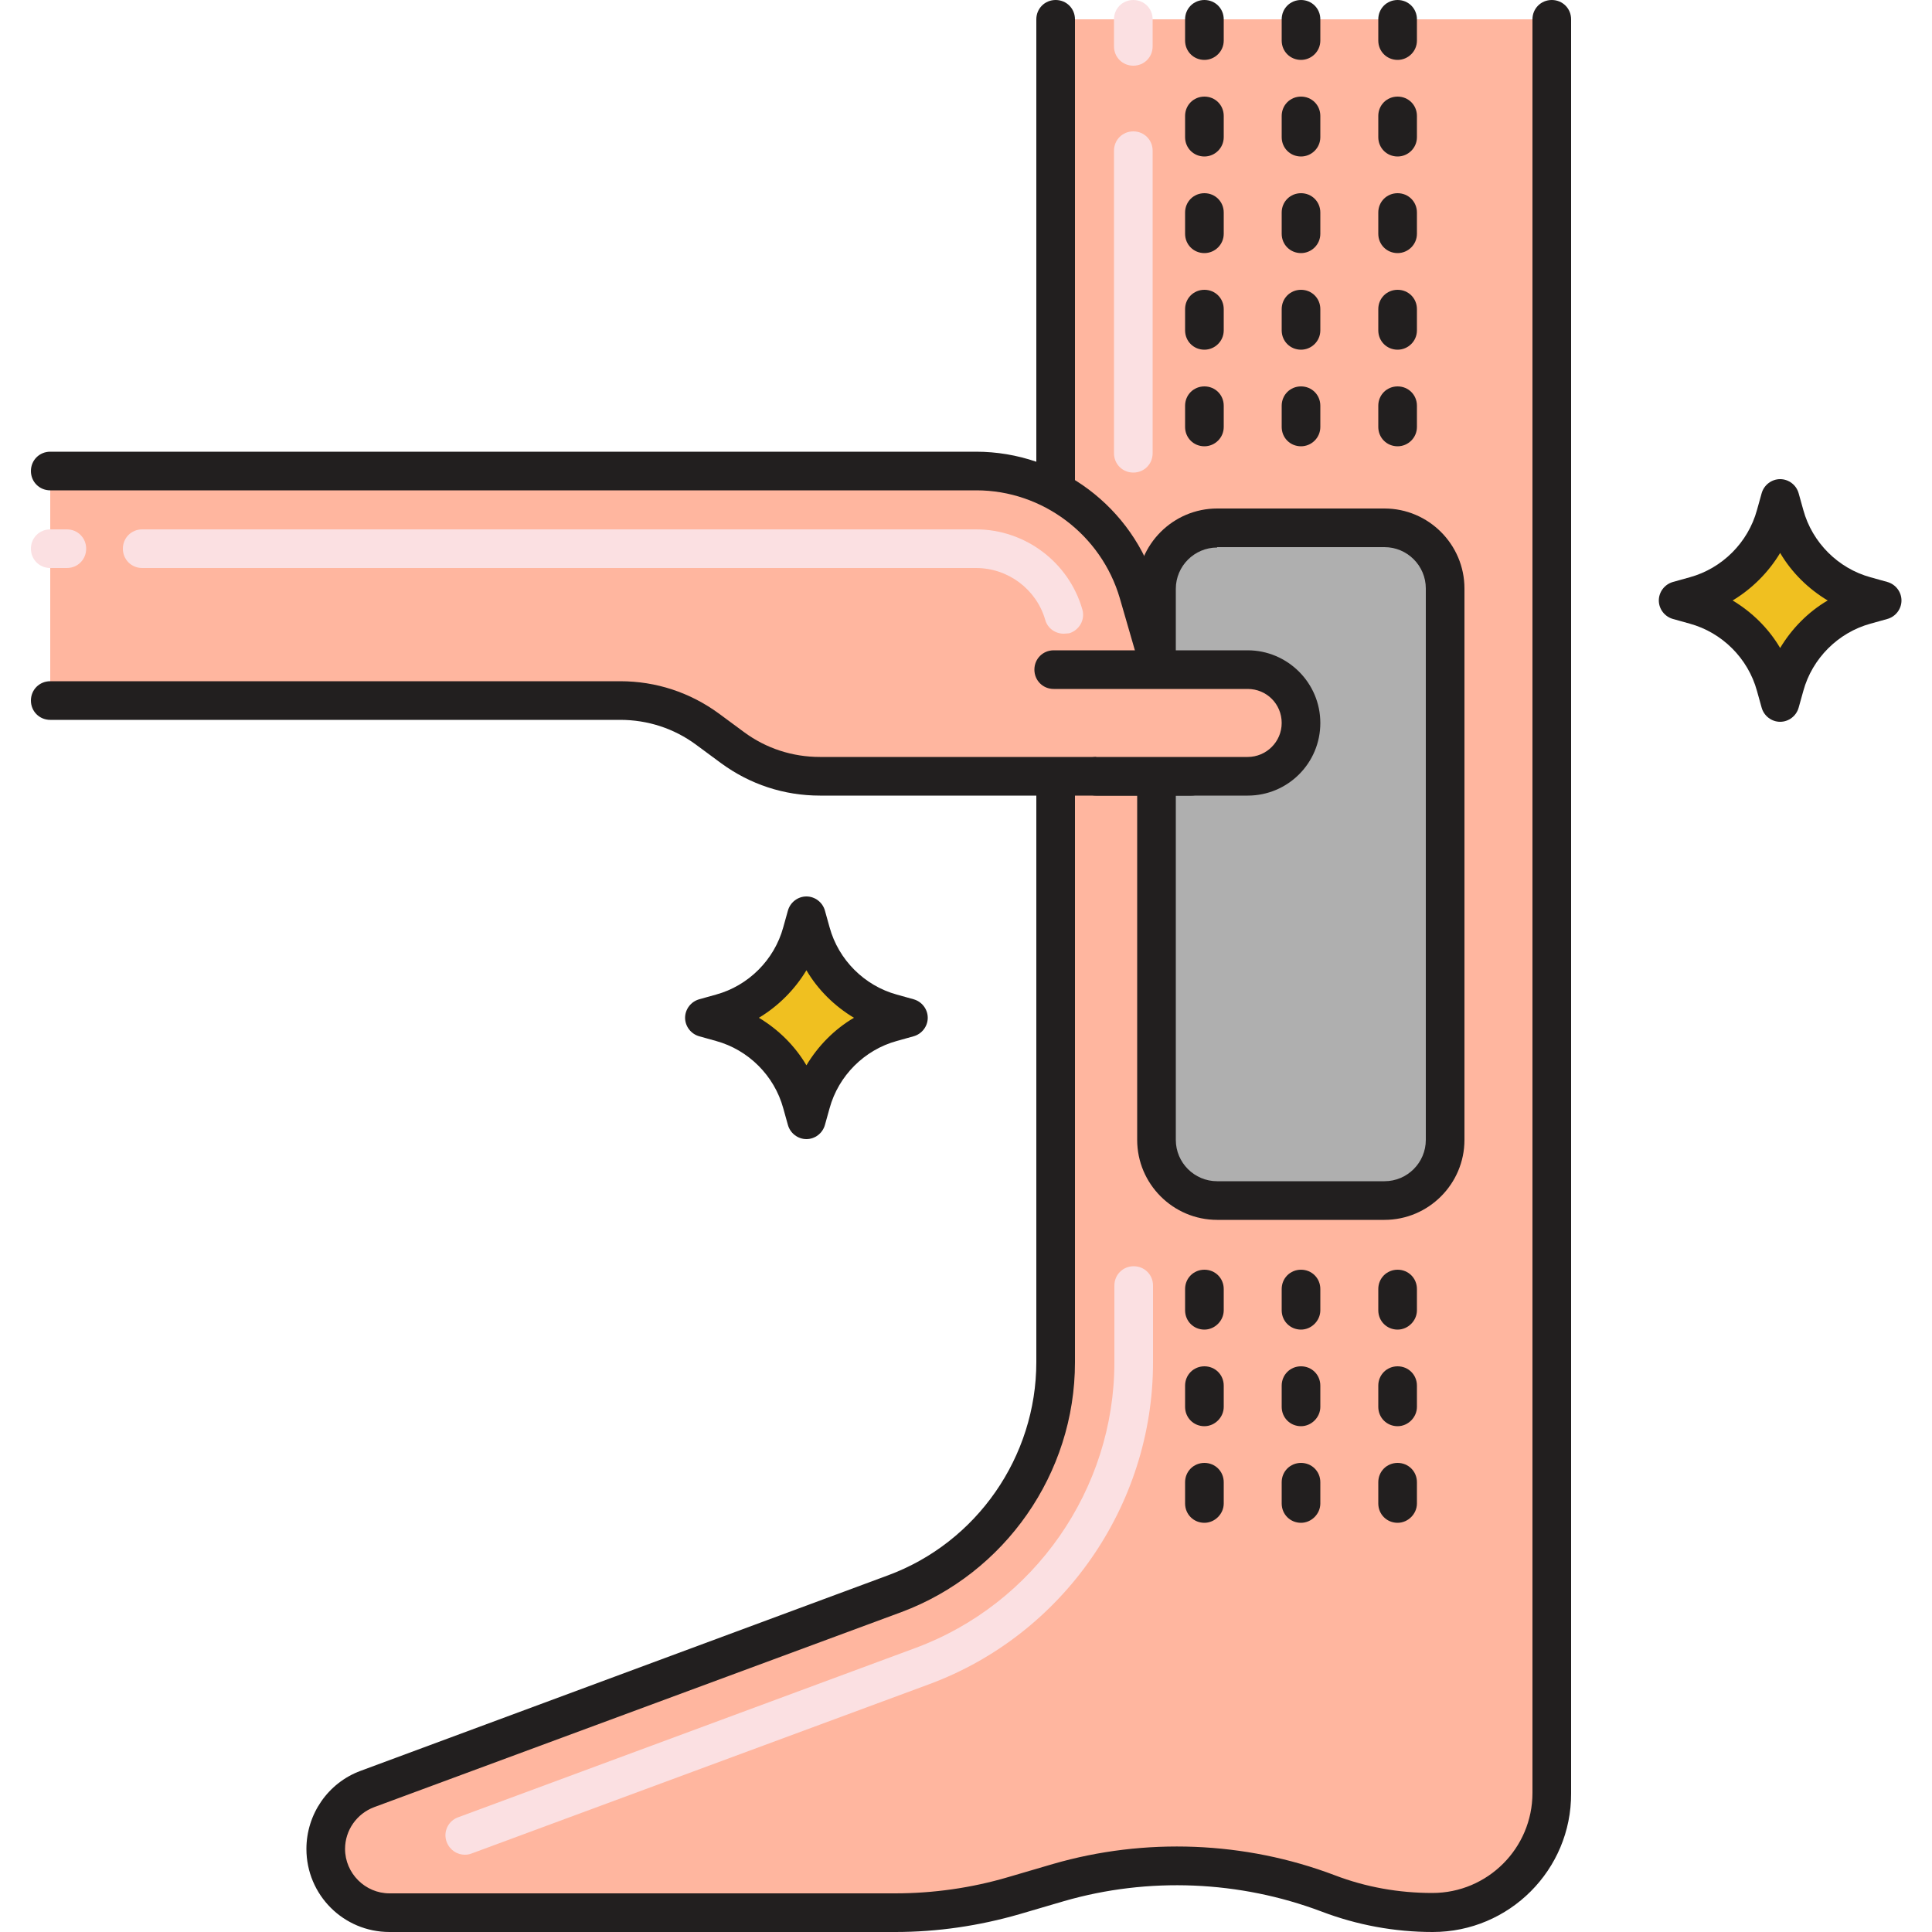
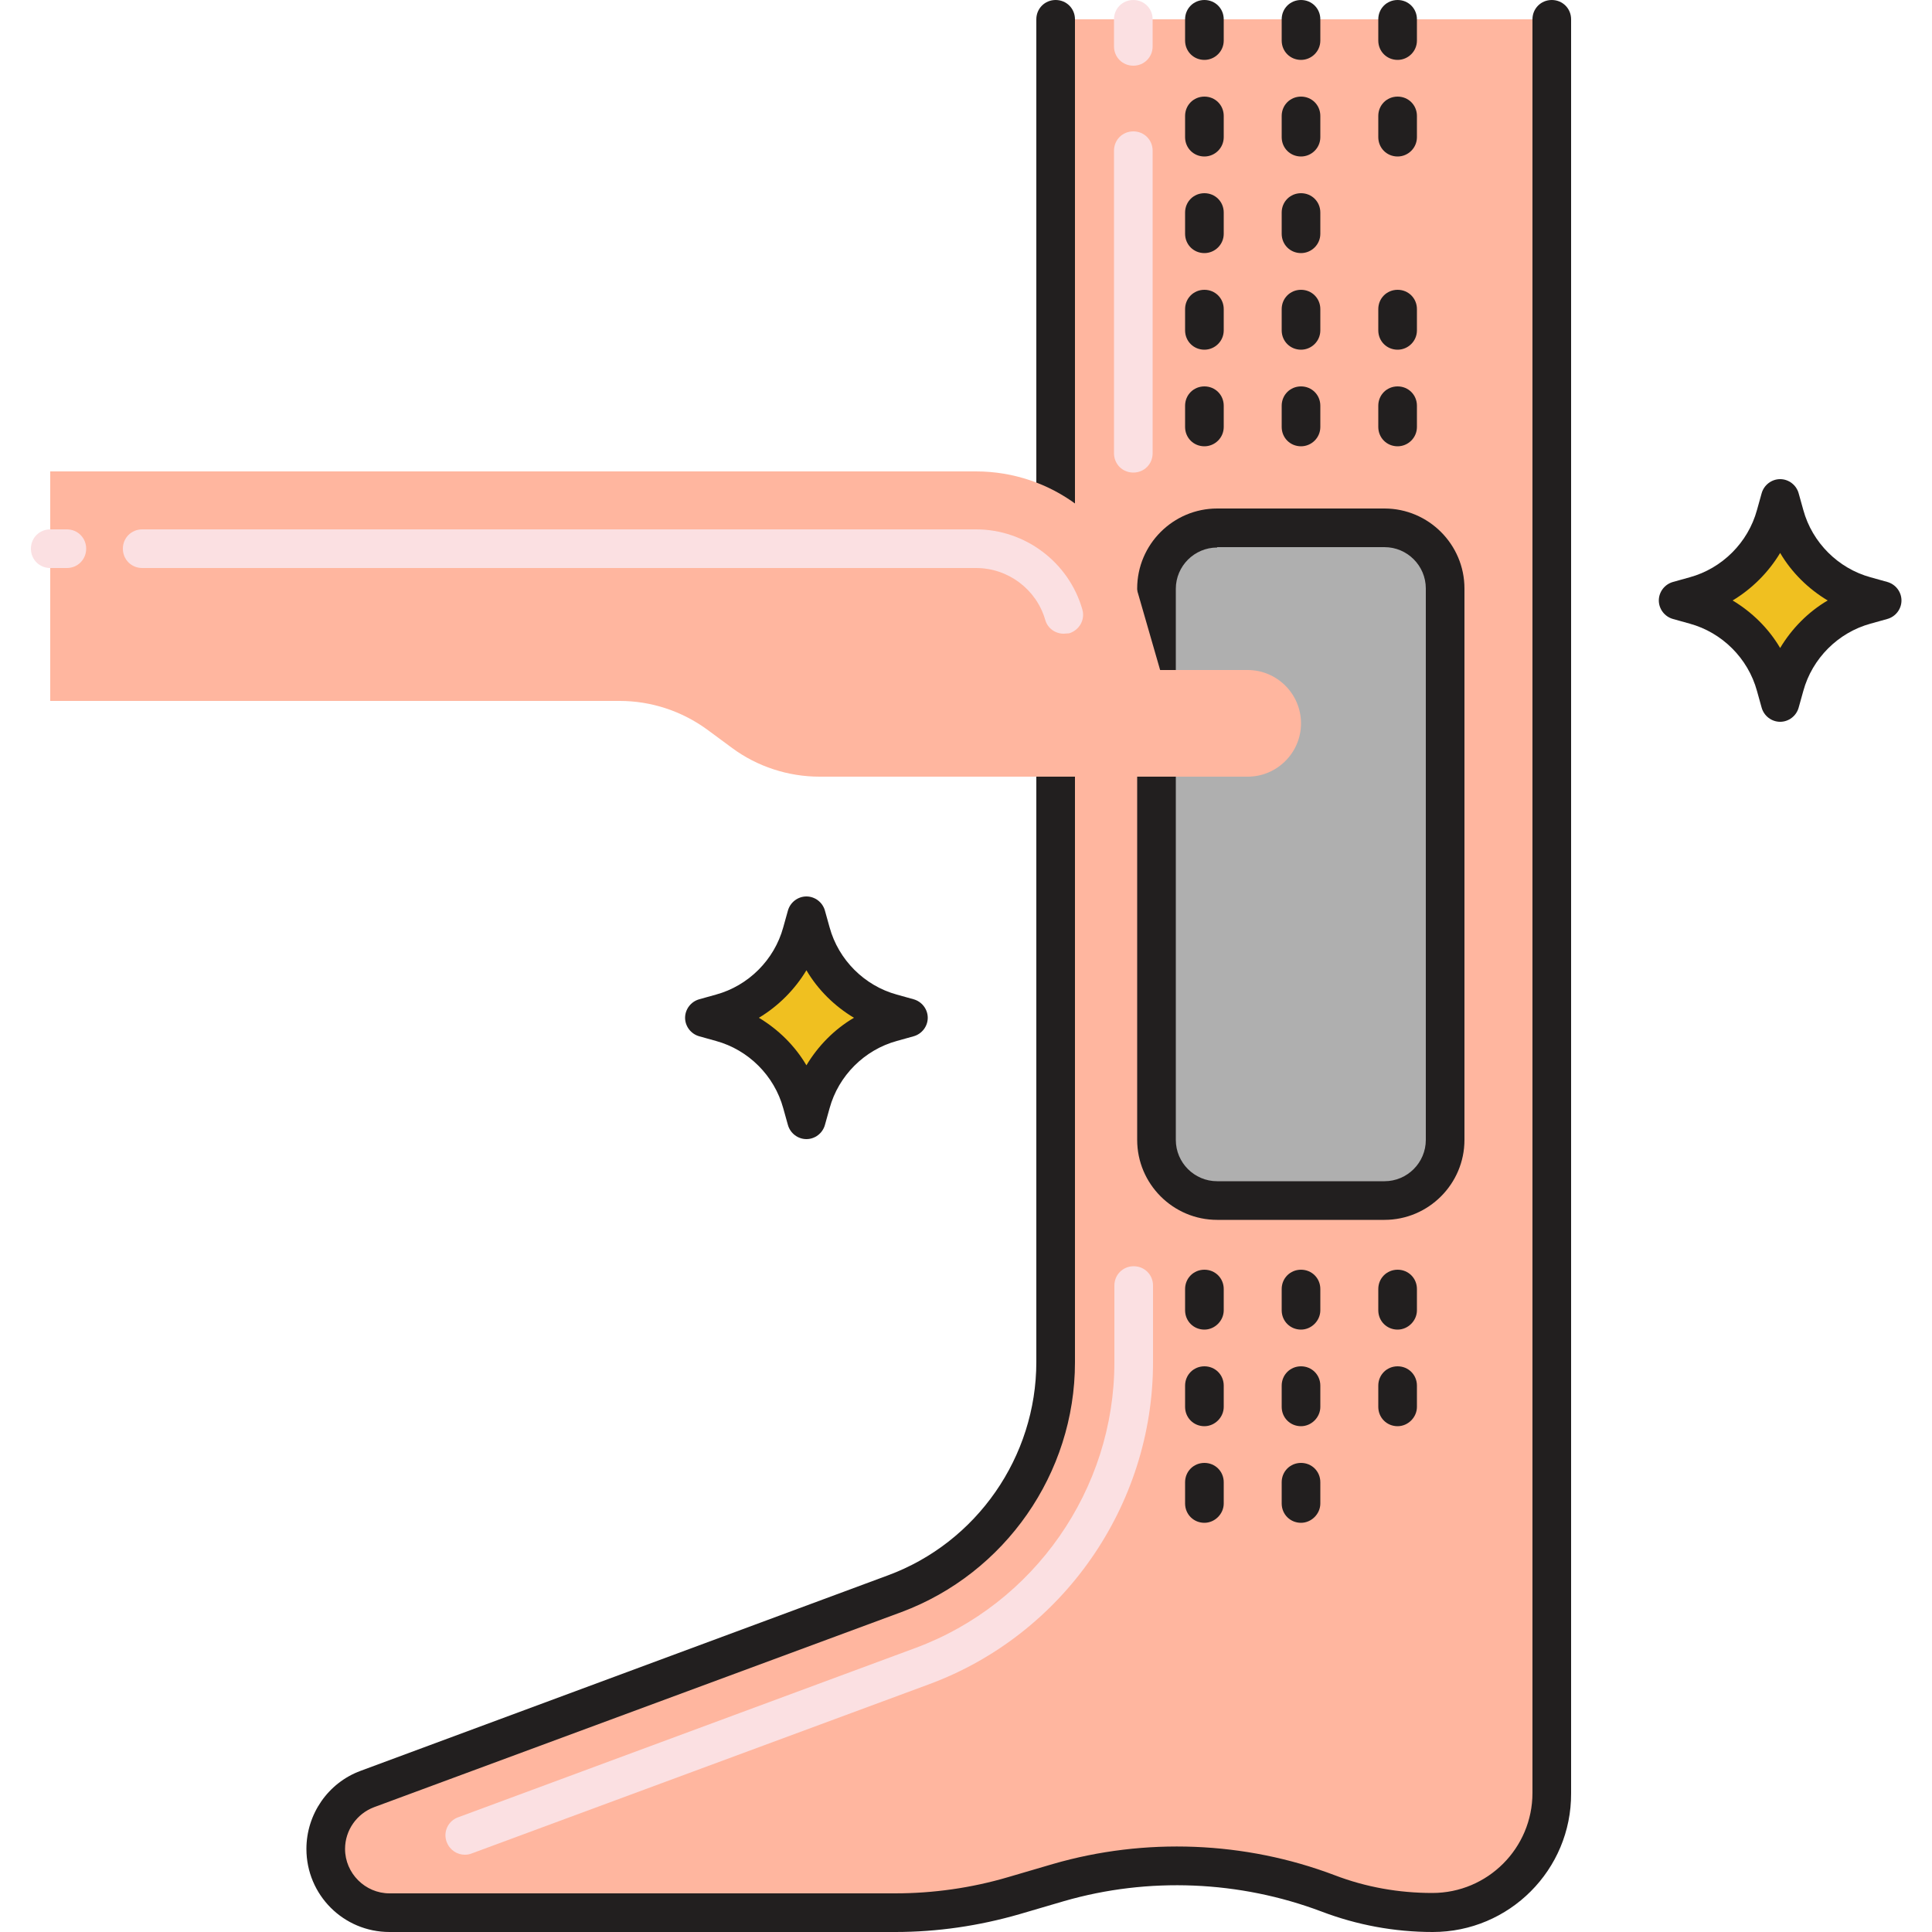
<svg xmlns="http://www.w3.org/2000/svg" version="1.1" id="Layer_1" x="0px" y="0px" viewBox="0 0 500 500" style="enable-background:new 0 0 500 500;" xml:space="preserve">
  <style type="text/css">
	.st0{fill:#FFB69F;}
	.st1{fill:#221F1F;}
	.st2{fill:#F2E1D6;}
	.st3{fill:#EA8F7D;}
	.st4{fill:#FFFFFF;}
	.st5{fill:#4C4945;}
	.st6{fill:#35322F;}
	.st7{fill:#7C7B7A;}
	.st8{fill:#AFAFAF;}
	.st9{fill:#F0C020;}
	.st10{fill:#EFEFEF;}
	.st11{fill:#72C0E7;}
	.st12{fill:#72C1E8;}
	.st13{fill:#C5E5FF;}
	.st14{fill:#FC5D3D;}
	.st15{fill:#FFCBC2;}
	.st16{fill:#E53017;}
	.st17{fill:#464A51;}
	.st18{fill:#878787;}
	.st19{fill:#2CA7DD;}
	.st20{fill:#FBE0E2;}
	.st21{fill:#D6C0B4;}
	.st22{fill:#C6E3F6;}
	.st23{fill:#828A97;}
	.st24{fill:none;stroke:#221F1F;stroke-width:10;stroke-linecap:round;stroke-linejoin:round;stroke-miterlimit:10;}
	.st25{fill:#F9E5AF;}
	.st26{fill:#13BF6D;}
	.st27{fill:#76FFBA;}
	.st28{fill:#DEE2F2;}
	.st29{fill:#231F20;}
	.st30{fill:#F2203A;}
	.st31{fill:#FF7364;}
	.st32{fill:#4D4A46;}
	.st33{fill:#211E1F;}
	.st34{fill:#F8B39E;}
	.st35{fill:#E98E7E;}
	.st36{fill:#7D7B7A;}
	.st37{fill:#AEAEAF;}
	.st38{fill:#EFEEEE;}
	.st39{fill:#F05E40;}
	.st40{fill:#EEBE1F;}
	.st41{fill:#F27366;}
	.st42{fill:#FAC9C1;}
	.st43{fill:#464B52;}
	.st44{fill:#FCE0E1;}
	.st45{fill:#ED253C;}
	.st46{fill:#F0DFD5;}
	.st47{fill:#72BFE6;}
	.st48{fill:none;stroke:#FCE0E1;stroke-width:10;stroke-linecap:round;stroke-linejoin:round;stroke-miterlimit:10;}
</style>
  <g>
    <path class="st0" d="M273.3,5v347.6c0,26.7-16.6,50.6-41.7,59.9L95.1,463c-6.5,2.4-10.8,8.6-10.8,15.5v0c0,9.1,7.4,16.5,16.5,16.5   h130.8c10.4,0,20.7-1.5,30.7-4.4l11.6-3.4c22.9-6.7,47.4-5.7,69.8,2.8l0,0c8.6,3.3,17.8,5,27.1,5h0c17,0,30.9-13.8,30.9-30.9V5" />
  </g>
  <g>
    <path class="st20" d="M120.3,480c-2,0-3.9-1.2-4.7-3.3c-1-2.6,0.4-5.5,3-6.4l118.3-43.8c30.8-11.4,51.5-41.1,51.5-73.9v-19.9   c0-2.8,2.2-5,5-5s5,2.2,5,5v19.9c0,37-23.3,70.5-58,83.3L122,479.7C121.5,479.9,120.9,480,120.3,480z" />
  </g>
  <g>
    <path class="st20" d="M293.3,122.3c-2.8,0-5-2.2-5-5V39c0-2.8,2.2-5,5-5s5,2.2,5,5v78.3C298.3,120.1,296.1,122.3,293.3,122.3z" />
  </g>
  <g>
    <path class="st20" d="M293.3,17c-2.8,0-5-2.2-5-5V5c0-2.8,2.2-5,5-5s5,2.2,5,5v7C298.3,14.8,296.1,17,293.3,17z" />
  </g>
  <g>
    <path class="st1" d="M370.8,500c-9.9,0-19.6-1.8-28.8-5.3c-21.2-8-44.8-9-66.6-2.7l-11.6,3.4c-10.4,3-21.2,4.6-32.1,4.6H100.8   c-11.9,0-21.5-9.6-21.5-21.5c0-9,5.6-17.1,14-20.2l136.5-50.6c23-8.5,38.4-30.7,38.4-55.2V5c0-2.8,2.2-5,5-5s5,2.2,5,5v347.6   c0,28.7-18.1,54.6-44.9,64.6L96.8,467.7c-4.5,1.7-7.5,6-7.5,10.8c0,6.3,5.2,11.5,11.5,11.5h130.8c9.9,0,19.8-1.4,29.3-4.2l11.6-3.4   c23.8-6.9,49.7-5.9,72.9,2.9c8.1,3.1,16.6,4.6,25.3,4.6c14.3,0,25.9-11.6,25.9-25.9V5c0-2.8,2.2-5,5-5s5,2.2,5,5v459.1   C406.7,483.9,390.6,500,370.8,500z" />
  </g>
  <g>
    <path class="st8" d="M358.3,310.7H315c-8.7,0-15.7-7-15.7-15.7V152.3c0-8.7,7-15.7,15.7-15.7h43.3c8.7,0,15.7,7,15.7,15.7V295   C374,303.7,367,310.7,358.3,310.7z" />
  </g>
  <g>
    <path class="st1" d="M358.3,315.7H315c-11.4,0-20.7-9.3-20.7-20.7V152.3c0-11.4,9.3-20.7,20.7-20.7h43.3c11.4,0,20.7,9.3,20.7,20.7   V295C379,306.4,369.7,315.7,358.3,315.7z M315,141.7c-5.9,0-10.7,4.8-10.7,10.7V295c0,5.9,4.8,10.7,10.7,10.7h43.3   c5.9,0,10.7-4.8,10.7-10.7V152.3c0-5.9-4.8-10.7-10.7-10.7H315z" />
  </g>
  <g>
    <path class="st0" d="M13,122h239.6c19.4,0,36.5,12.8,41.9,31.5l13.7,47.5h-96.1c-8.1,0-16.1-2.6-22.6-7.4l-6.5-4.8   c-6.6-4.8-14.5-7.4-22.6-7.4H13" />
  </g>
  <g>
    <path class="st20" d="M17.3,147H13c-2.8,0-5-2.2-5-5s2.2-5,5-5h4.3c2.8,0,5,2.2,5,5S20.1,147,17.3,147z" />
  </g>
  <g>
    <path class="st20" d="M275.3,164c-2.2,0-4.2-1.4-4.8-3.6c-2.3-7.9-9.6-13.4-17.9-13.4H36.8c-2.8,0-5-2.2-5-5s2.2-5,5-5h215.8   c12.7,0,24,8.5,27.5,20.7c0.8,2.7-0.8,5.4-3.4,6.2C276.2,163.9,275.8,164,275.3,164z" />
  </g>
  <g>
-     <path class="st1" d="M308.3,205.9h-96.1c-9.3,0-18.1-2.9-25.6-8.4l-6.5-4.8c-5.7-4.2-12.5-6.4-19.6-6.4H13c-2.8,0-5-2.2-5-5   s2.2-5,5-5h147.5c9.3,0,18.1,2.9,25.6,8.4l6.5,4.8c5.7,4.2,12.5,6.4,19.6,6.4h89.5l-11.9-41.1c-4.8-16.4-20-27.9-37.1-27.9H13   c-2.8,0-5-2.2-5-5s2.2-5,5-5h239.6c21.5,0,40.7,14.4,46.7,35.1l13.7,47.5c0.4,1.5,0.1,3.1-0.8,4.4S309.8,205.9,308.3,205.9z" />
-   </g>
+     </g>
  <g>
    <path class="st0" d="M283.7,173.4h39.2c7.6,0,13.8,6.2,13.8,13.8v0c0,7.6-6.2,13.8-13.8,13.8h-39.2" />
  </g>
  <g>
-     <path class="st1" d="M322.9,205.9h-39.2c-2.8,0-5-2.2-5-5s2.2-5,5-5h39.2c4.8,0,8.8-3.9,8.8-8.8s-3.9-8.8-8.8-8.8h-50.2   c-2.8,0-5-2.2-5-5s2.2-5,5-5h50.2c10.3,0,18.8,8.4,18.8,18.8C341.7,197.5,333.3,205.9,322.9,205.9z" />
-   </g>
+     </g>
  <g>
    <path class="st1" d="M311.7,65.5c-2.8,0-5-2.2-5-5V55c0-2.8,2.2-5,5-5s5,2.2,5,5v5.5C316.7,63.3,314.4,65.5,311.7,65.5z" />
  </g>
  <g>
    <path class="st1" d="M311.7,90.5c-2.8,0-5-2.2-5-5V80c0-2.8,2.2-5,5-5s5,2.2,5,5v5.5C316.7,88.3,314.4,90.5,311.7,90.5z" />
  </g>
  <g>
    <path class="st1" d="M311.7,115.5c-2.8,0-5-2.2-5-5V105c0-2.8,2.2-5,5-5s5,2.2,5,5v5.5C316.7,113.3,314.4,115.5,311.7,115.5z" />
  </g>
  <g>
    <path class="st1" d="M336.7,65.5c-2.8,0-5-2.2-5-5V55c0-2.8,2.2-5,5-5s5,2.2,5,5v5.5C341.7,63.3,339.4,65.5,336.7,65.5z" />
  </g>
  <g>
    <path class="st1" d="M336.7,90.5c-2.8,0-5-2.2-5-5V80c0-2.8,2.2-5,5-5s5,2.2,5,5v5.5C341.7,88.3,339.4,90.5,336.7,90.5z" />
  </g>
  <g>
    <path class="st1" d="M336.7,115.5c-2.8,0-5-2.2-5-5V105c0-2.8,2.2-5,5-5s5,2.2,5,5v5.5C341.7,113.3,339.4,115.5,336.7,115.5z" />
  </g>
  <g>
-     <path class="st1" d="M361.7,65.5c-2.8,0-5-2.2-5-5V55c0-2.8,2.2-5,5-5s5,2.2,5,5v5.5C366.7,63.3,364.4,65.5,361.7,65.5z" />
-   </g>
+     </g>
  <g>
    <path class="st1" d="M361.7,90.5c-2.8,0-5-2.2-5-5V80c0-2.8,2.2-5,5-5s5,2.2,5,5v5.5C366.7,88.3,364.4,90.5,361.7,90.5z" />
  </g>
  <g>
    <path class="st1" d="M361.7,115.5c-2.8,0-5-2.2-5-5V105c0-2.8,2.2-5,5-5s5,2.2,5,5v5.5C366.7,113.3,364.4,115.5,361.7,115.5z" />
  </g>
  <g>
    <path class="st1" d="M311.7,15.5c-2.8,0-5-2.2-5-5V5c0-2.8,2.2-5,5-5s5,2.2,5,5v5.5C316.7,13.3,314.4,15.5,311.7,15.5z" />
  </g>
  <g>
    <path class="st1" d="M311.7,40.5c-2.8,0-5-2.2-5-5V30c0-2.8,2.2-5,5-5s5,2.2,5,5v5.5C316.7,38.3,314.4,40.5,311.7,40.5z" />
  </g>
  <g>
    <path class="st1" d="M336.7,15.5c-2.8,0-5-2.2-5-5V5c0-2.8,2.2-5,5-5s5,2.2,5,5v5.5C341.7,13.3,339.4,15.5,336.7,15.5z" />
  </g>
  <g>
    <path class="st1" d="M336.7,40.5c-2.8,0-5-2.2-5-5V30c0-2.8,2.2-5,5-5s5,2.2,5,5v5.5C341.7,38.3,339.4,40.5,336.7,40.5z" />
  </g>
  <g>
    <path class="st1" d="M361.7,15.5c-2.8,0-5-2.2-5-5V5c0-2.8,2.2-5,5-5s5,2.2,5,5v5.5C366.7,13.3,364.4,15.5,361.7,15.5z" />
  </g>
  <g>
    <path class="st1" d="M361.7,40.5c-2.8,0-5-2.2-5-5V30c0-2.8,2.2-5,5-5s5,2.2,5,5v5.5C366.7,38.3,364.4,40.5,361.7,40.5z" />
  </g>
  <g>
    <g>
      <path class="st1" d="M311.7,344.1c-2.8,0-5-2.2-5-5v-5.5c0-2.8,2.2-5,5-5s5,2.2,5,5v5.5C316.7,341.8,314.4,344.1,311.7,344.1z" />
    </g>
    <g>
      <path class="st1" d="M311.7,369.1c-2.8,0-5-2.2-5-5v-5.5c0-2.8,2.2-5,5-5s5,2.2,5,5v5.5C316.7,366.8,314.4,369.1,311.7,369.1z" />
    </g>
    <g>
      <path class="st1" d="M311.7,394.1c-2.8,0-5-2.2-5-5v-5.5c0-2.8,2.2-5,5-5s5,2.2,5,5v5.5C316.7,391.8,314.4,394.1,311.7,394.1z" />
    </g>
    <g>
      <path class="st1" d="M336.7,344.1c-2.8,0-5-2.2-5-5v-5.5c0-2.8,2.2-5,5-5s5,2.2,5,5v5.5C341.7,341.8,339.4,344.1,336.7,344.1z" />
    </g>
    <g>
      <path class="st1" d="M336.7,369.1c-2.8,0-5-2.2-5-5v-5.5c0-2.8,2.2-5,5-5s5,2.2,5,5v5.5C341.7,366.8,339.4,369.1,336.7,369.1z" />
    </g>
    <g>
      <path class="st1" d="M336.7,394.1c-2.8,0-5-2.2-5-5v-5.5c0-2.8,2.2-5,5-5s5,2.2,5,5v5.5C341.7,391.8,339.4,394.1,336.7,394.1z" />
    </g>
    <g>
      <path class="st1" d="M361.7,344.1c-2.8,0-5-2.2-5-5v-5.5c0-2.8,2.2-5,5-5s5,2.2,5,5v5.5C366.7,341.8,364.4,344.1,361.7,344.1z" />
    </g>
    <g>
      <path class="st1" d="M361.7,369.1c-2.8,0-5-2.2-5-5v-5.5c0-2.8,2.2-5,5-5s5,2.2,5,5v5.5C366.7,366.8,364.4,369.1,361.7,369.1z" />
    </g>
    <g>
-       <path class="st1" d="M361.7,394.1c-2.8,0-5-2.2-5-5v-5.5c0-2.8,2.2-5,5-5s5,2.2,5,5v5.5C366.7,391.8,364.4,394.1,361.7,394.1z" />
-     </g>
+       </g>
  </g>
  <g>
    <path class="st9" d="M230.8,264.6l4.3-1.2l-4.3-1.2c-10.2-2.8-18.1-10.8-20.9-20.9l-1.2-4.3l-1.2,4.3   c-2.8,10.2-10.7,18.1-20.9,20.9l-4.3,1.2l4.3,1.2c10.2,2.8,18.1,10.8,20.9,20.9l1.2,4.3l1.2-4.3   C212.7,275.3,220.6,267.4,230.8,264.6z" />
  </g>
  <g>
    <path class="st1" d="M208.7,294.8c-2.2,0-4.2-1.5-4.8-3.7l-1.2-4.3c-2.3-8.4-9-15.1-17.4-17.4l-4.3-1.2c-2.2-0.6-3.7-2.6-3.7-4.8   s1.5-4.2,3.7-4.8l4.3-1.2c8.4-2.3,15.1-9,17.4-17.4l1.2-4.3c0.6-2.2,2.6-3.7,4.8-3.7s4.2,1.5,4.8,3.7l1.2,4.3   c2.3,8.4,9,15.1,17.4,17.4l4.3,1.2c2.2,0.6,3.7,2.6,3.7,4.8c0,2.2-1.5,4.2-3.7,4.8l-4.3,1.2c-8.4,2.3-15.1,9-17.4,17.4l-1.2,4.3   C212.9,293.3,210.9,294.8,208.7,294.8z M196.4,263.4c5,3,9.3,7.2,12.3,12.3c3-5,7.2-9.3,12.3-12.3c-5-3-9.3-7.2-12.3-12.3   C205.7,256.1,201.4,260.4,196.4,263.4z" />
  </g>
  <g>
    <path class="st9" d="M482.8,156.6l4.3-1.2l-4.3-1.2c-10.2-2.8-18.1-10.8-20.9-20.9l-1.2-4.3l-1.2,4.3   c-2.8,10.2-10.7,18.1-20.9,20.9l-4.3,1.2l4.3,1.2c10.2,2.8,18.1,10.8,20.9,20.9l1.2,4.3l1.2-4.3   C464.7,167.3,472.6,159.4,482.8,156.6z" />
  </g>
  <g>
    <path class="st1" d="M460.7,186.8c-2.2,0-4.2-1.5-4.8-3.7l-1.2-4.3c-2.3-8.4-9-15.1-17.4-17.4l-4.3-1.2c-2.2-0.6-3.7-2.6-3.7-4.8   s1.5-4.2,3.7-4.8l4.3-1.2c8.4-2.3,15.1-9,17.4-17.4l1.2-4.3c0.6-2.2,2.6-3.7,4.8-3.7s4.2,1.5,4.8,3.7l1.2,4.3   c2.3,8.4,9,15.1,17.4,17.4l4.3,1.2c2.2,0.6,3.7,2.6,3.7,4.8c0,2.2-1.5,4.2-3.7,4.8l-4.3,1.2c-8.4,2.3-15.1,9-17.4,17.4l-1.2,4.3   C464.9,185.3,462.9,186.8,460.7,186.8z M448.4,155.4c5,3,9.3,7.2,12.3,12.3c3-5,7.2-9.3,12.3-12.3c-5-3-9.3-7.2-12.3-12.3   C457.7,148.1,453.4,152.4,448.4,155.4z" />
  </g>
</svg>